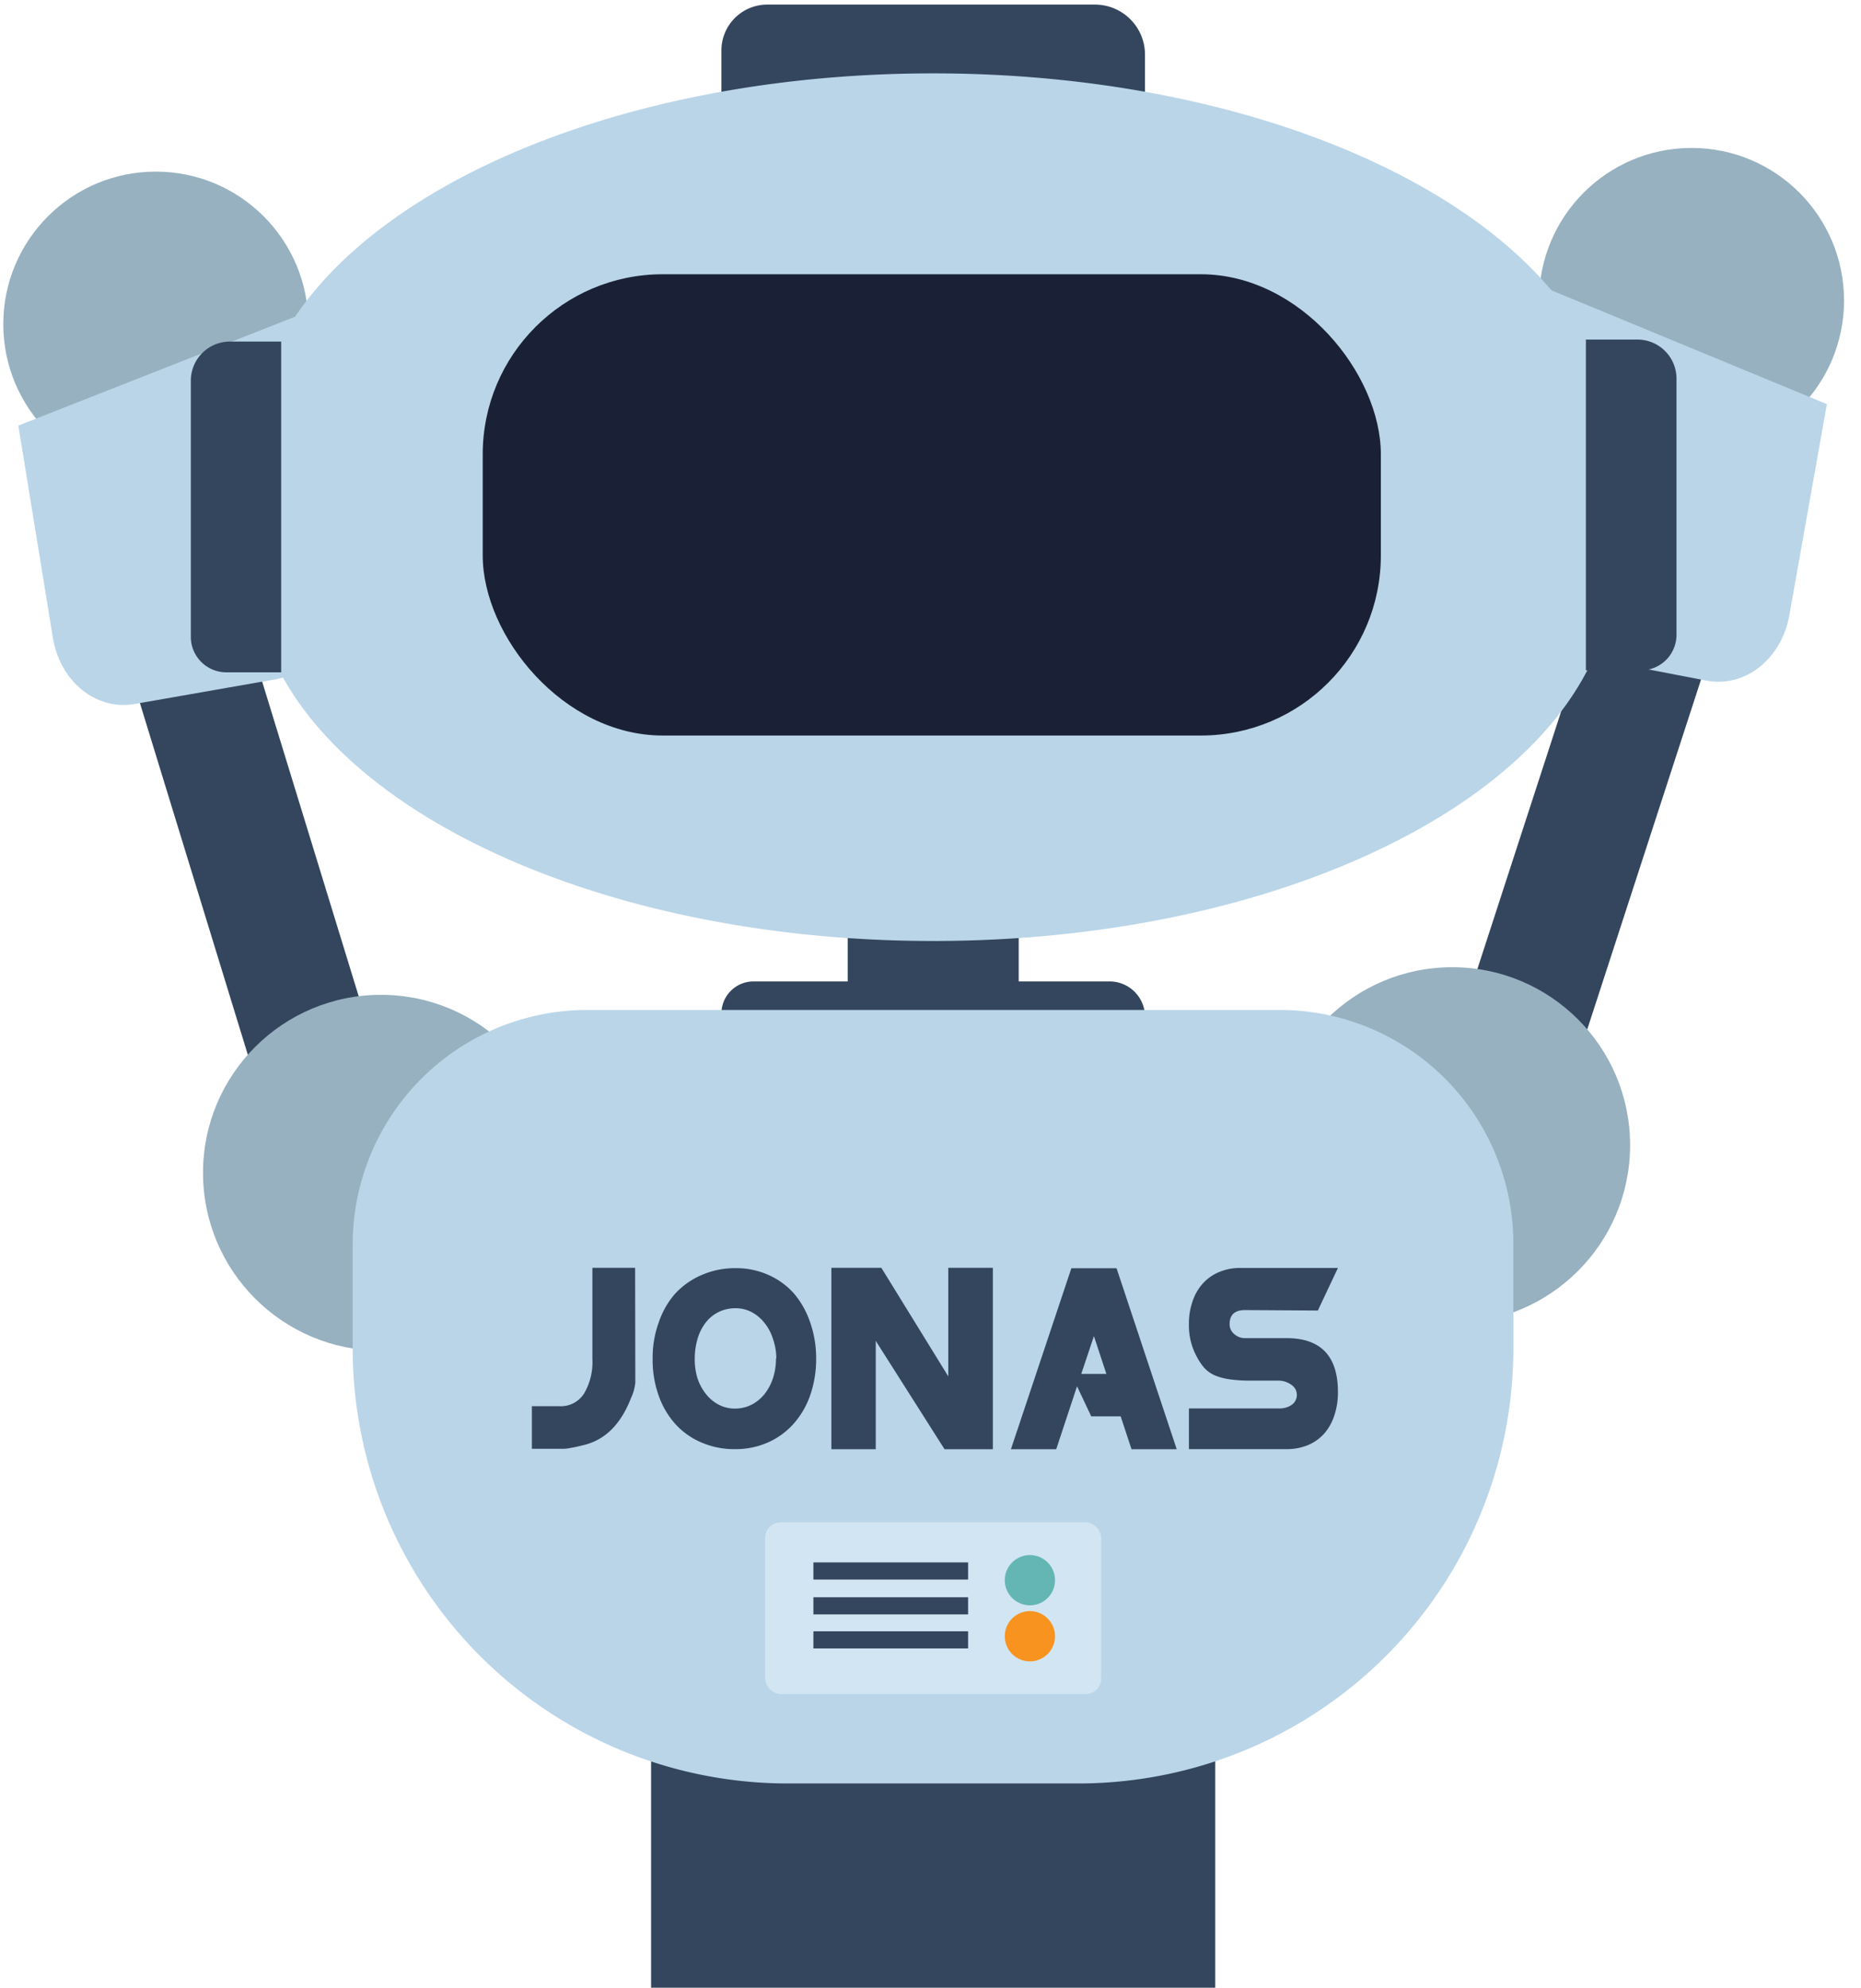
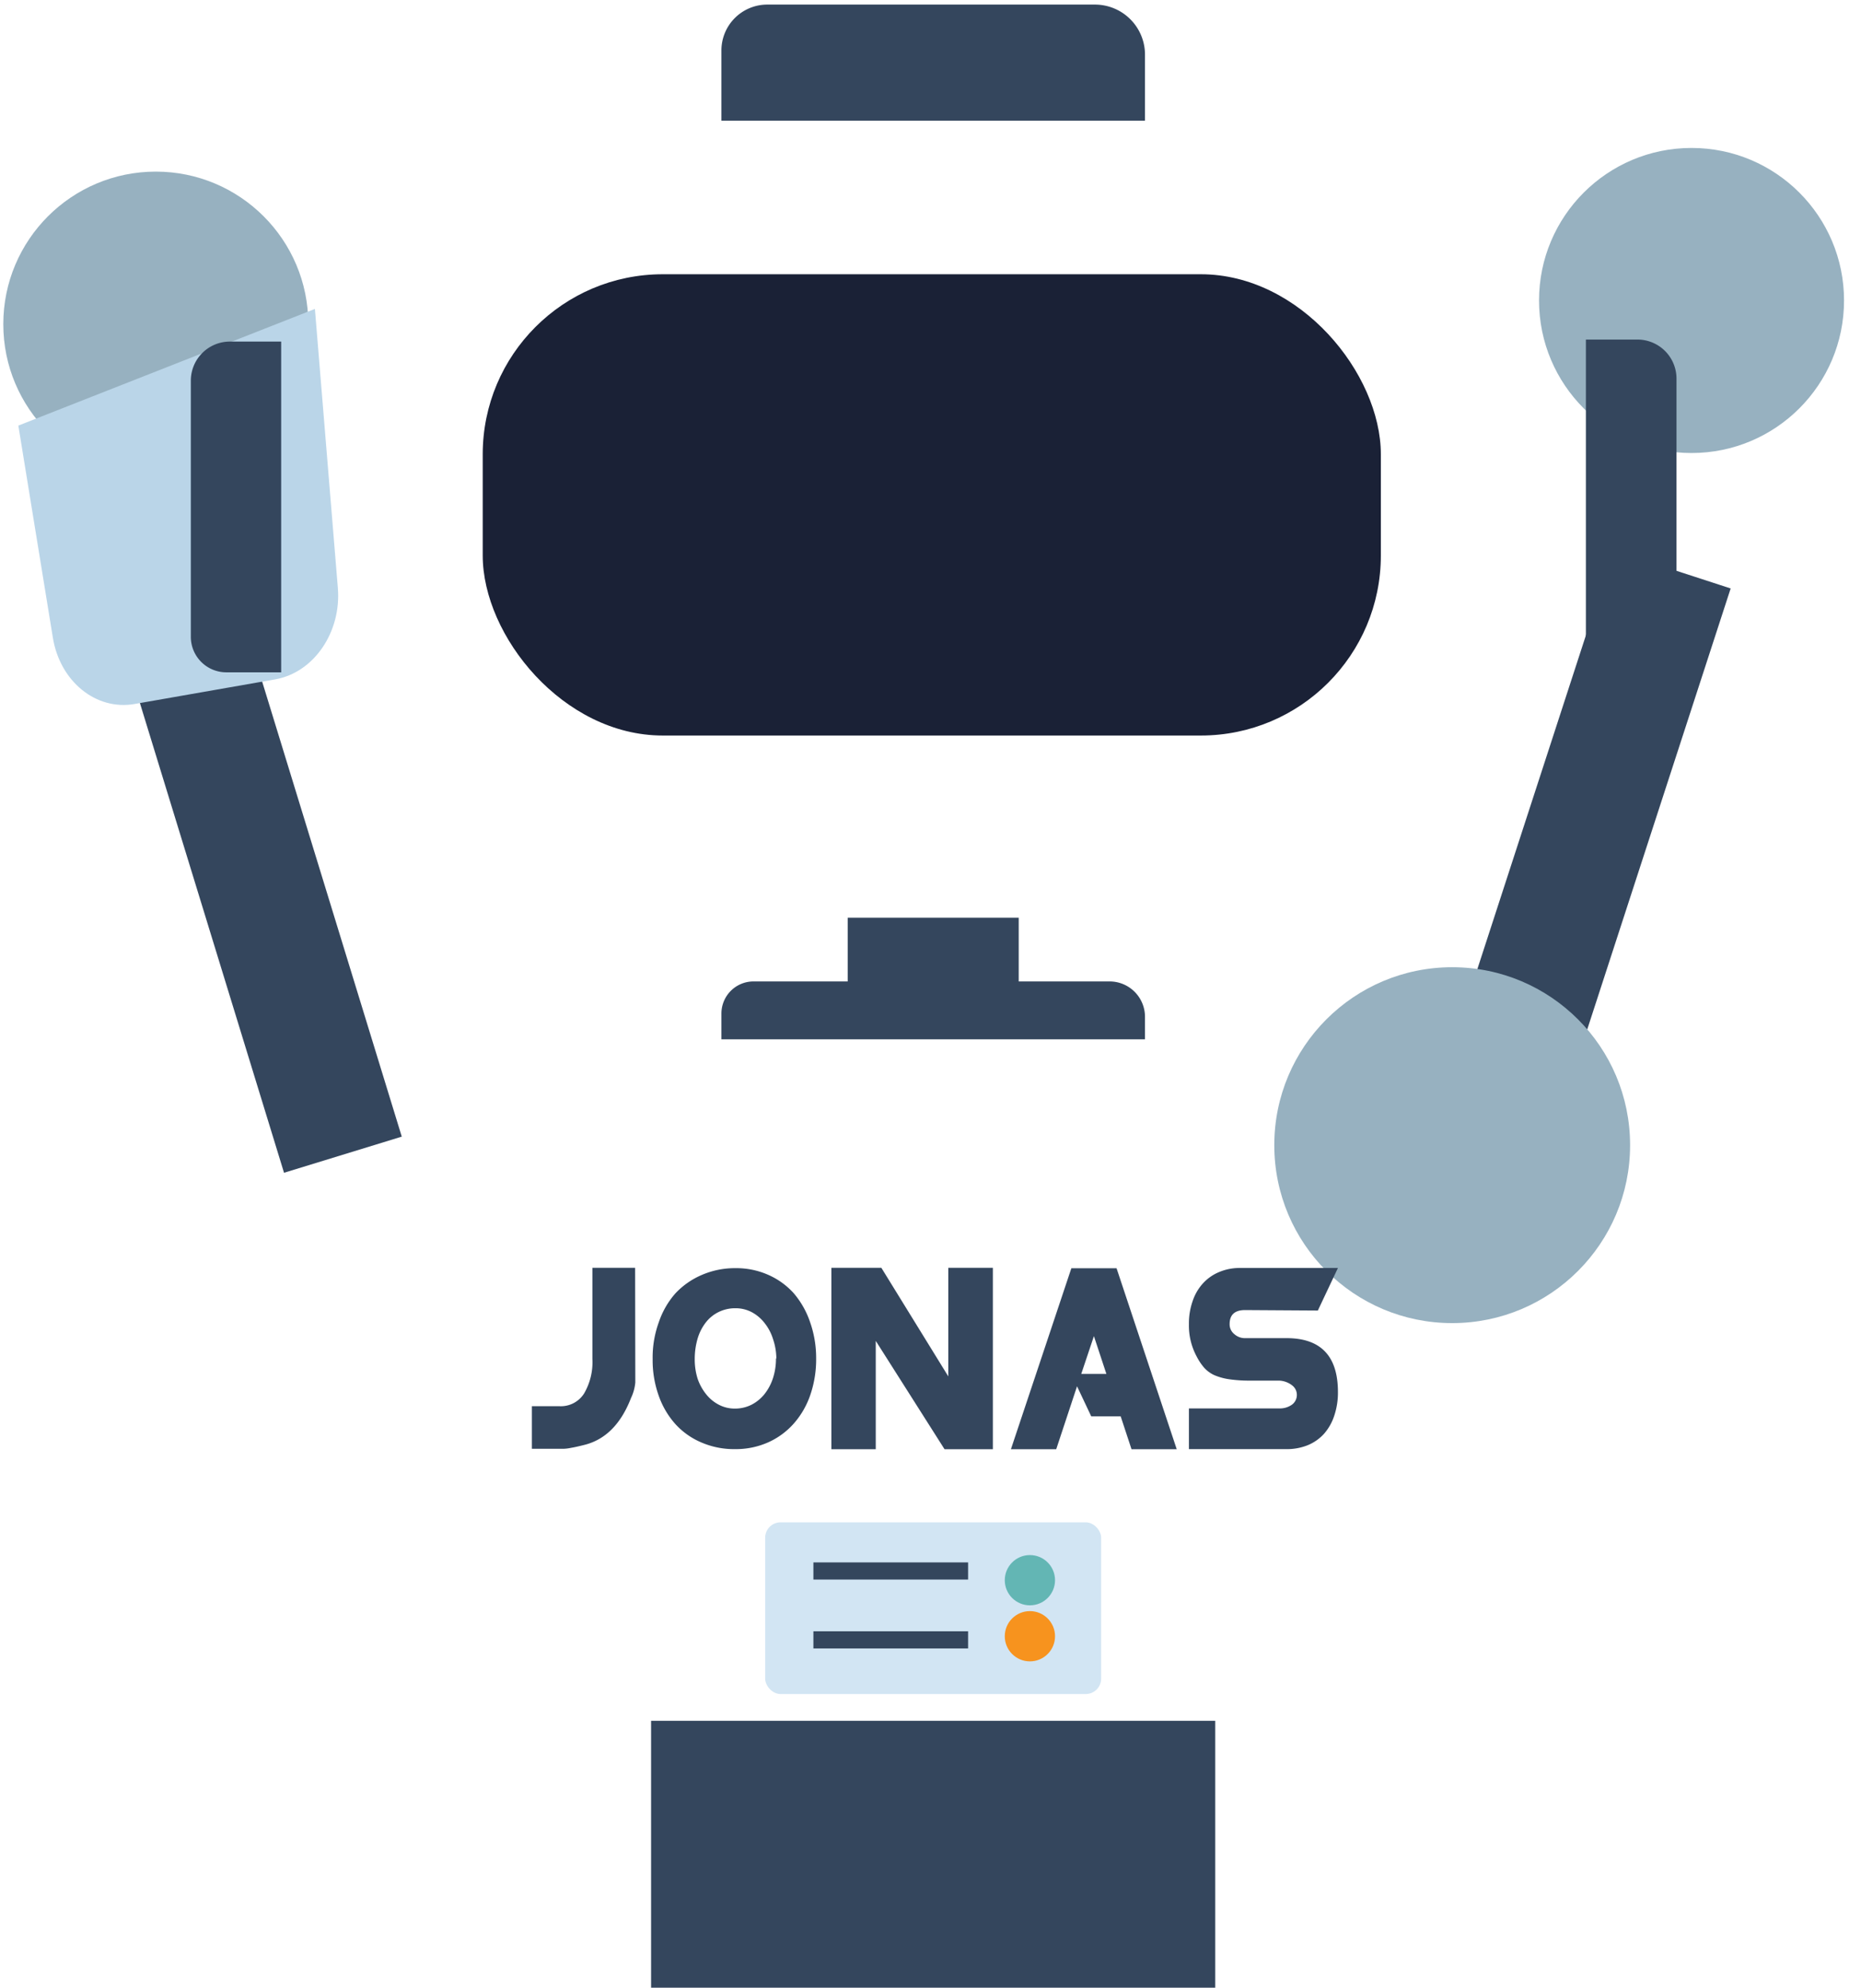
<svg xmlns="http://www.w3.org/2000/svg" viewBox="0 0 202.94 216.71">
  <g id="robots">
    <g>
      <g>
        <rect x="165.73" y="60.5" width="13.43" height="64.02" transform="translate(37.07 -48.8) rotate(18.02)" fill="#34465d" />
        <circle cx="158.36" cy="124.85" r="19.4" fill="#97b1c0" />
        <circle cx="184.46" cy="32.76" r="16.63" fill="#97b1c0" />
-         <path d="M195.12,67.1c-.86,4.78-4.84,7.9-9.05,7.1L170.8,71.26c-4.22-.81-7.16-5.28-6.68-10.15l3-30.31,32.1,13.26Z" fill="#bad5e8" />
      </g>
      <g>
        <rect x="21.29" y="63.28" width="13.43" height="64.02" transform="translate(82.73 178.17) rotate(162.94)" fill="#34465d" />
-         <circle cx="41.54" cy="127.86" r="19.4" fill="#97b1c0" />
        <circle cx="16.99" cy="35.34" r="16.63" fill="#97b1c0" />
        <path d="M5.76,69.5c.77,4.79,4.71,8,8.93,7.25L30,74.07c4.23-.74,7.25-5.16,6.84-10L34.34,33.68,2,46.4Z" fill="#bad5e8" />
      </g>
      <rect x="92.44" y="100.05" width="18.65" height="7.48" fill="#34465d" />
      <path d="M82.17,107H121a3.86,3.86,0,0,1,3.86,3.86v2.45a0,0,0,0,1,0,0H78.67a0,0,0,0,1,0,0v-2.8A3.5,3.5,0,0,1,82.17,107Z" fill="#34465d" />
      <path d="M83.62.5h35.78A5.46,5.46,0,0,1,124.86,6v7.16a0,0,0,0,1,0,0H78.67a0,0,0,0,1,0,0V5.45A5,5,0,0,1,83.62.5Z" fill="#34465d" />
-       <path d="M176.86,54.21a35.48,35.48,0,0,0-1.25-9.33C172.18,24.17,140.44,8,101.76,8S31.35,24.18,27.92,44.88a35.48,35.48,0,0,0-1.25,9.33h0c0,.35,0,.71,0,1.06s0,.71,0,1.07h0a35.41,35.41,0,0,0,1.25,9.32c3.43,20.71,35.16,36.93,73.84,36.93s70.42-16.22,73.85-36.93a35.41,35.41,0,0,0,1.25-9.32h0c0-.36,0-.71,0-1.07s0-.71,0-1.06Z" fill="#bad5e8" />
      <path d="M11.57,50.35H39.5a4.26,4.26,0,0,1,4.26,4.26V60.2a0,0,0,0,1,0,0H7.7a0,0,0,0,1,0,0v-6A3.87,3.87,0,0,1,11.57,50.35Z" transform="translate(-29.54 81) rotate(-90)" fill="#34465d" />
      <path d="M159.83,50.12h36.06a0,0,0,0,1,0,0v5.59A4.26,4.26,0,0,1,191.63,60H163.7a3.87,3.87,0,0,1-3.87-3.87v-6A0,0,0,0,1,159.83,50.12Z" transform="translate(122.82 232.91) rotate(-90)" fill="#34465d" />
      <rect x="71" y="187.61" width="61.52" height="29.1" fill="#34465d" />
-       <path d="M64,110.11h75.54a25.49,25.49,0,0,1,25.49,25.49V147a47.44,47.44,0,0,1-47.44,47.44H85.9A47.44,47.44,0,0,1,38.46,147V135.69A25.58,25.58,0,0,1,64,110.11Z" fill="#bad5e8" />
      <g>
        <path d="M69.28,150.72a5,5,0,0,1-.47,1.7c-1.11,2.87-2.84,4.58-5.17,5.13-.56.14-1,.24-1.37.3a4.5,4.5,0,0,1-.75.1H58v-4.64h3a3,3,0,0,0,2.69-1.38,6.76,6.76,0,0,0,.91-3.77v-9.94h4.66Z" fill="#34465d" />
        <path d="M89,148.06a12,12,0,0,1-.63,4,9.2,9.2,0,0,1-1.8,3.13,8.18,8.18,0,0,1-2.8,2.06,8.68,8.68,0,0,1-3.62.74,9,9,0,0,1-3.65-.72,8.1,8.1,0,0,1-2.84-2,9.17,9.17,0,0,1-1.83-3.11,11.52,11.52,0,0,1-.66-4,11.27,11.27,0,0,1,.67-4A9.19,9.19,0,0,1,73.66,141a8.56,8.56,0,0,1,2.87-2,9.09,9.09,0,0,1,3.68-.74,8.6,8.6,0,0,1,3.59.74A8.13,8.13,0,0,1,86.56,141a9.54,9.54,0,0,1,1.77,3.12A11.8,11.8,0,0,1,89,148.06Zm-4.34.05A6.69,6.69,0,0,0,84.3,146a5.33,5.33,0,0,0-.91-1.74A4.4,4.4,0,0,0,82,143.07a3.75,3.75,0,0,0-1.8-.44,4.1,4.1,0,0,0-1.83.41,4,4,0,0,0-1.41,1.15,5.3,5.3,0,0,0-.89,1.76,7.91,7.91,0,0,0-.31,2.23,7,7,0,0,0,.32,2.15A5.56,5.56,0,0,0,77,152a4.26,4.26,0,0,0,1.39,1.15,3.72,3.72,0,0,0,1.76.42,4,4,0,0,0,1.82-.43A4.39,4.39,0,0,0,83.36,152a5.58,5.58,0,0,0,.93-1.74A6.88,6.88,0,0,0,84.62,148.11Z" fill="#34465d" />
        <path d="M108.27,158H103l-7.5-11.81V158H90.66V138.22h5.45l7.3,11.84V138.22h4.86Z" fill="#34465d" />
        <path d="M128.32,158h-4.93l-1.18-3.58H119l-1.55-3.28L115.18,158h-4.94l6.59-19.73h4.93Zm-7.67-8.21-1.36-4.12-1.38,4.12Z" fill="#34465d" />
        <path d="M145.9,151.76a7.85,7.85,0,0,1-.39,2.55,5.62,5.62,0,0,1-1.12,2,4.91,4.91,0,0,1-1.78,1.25,6.07,6.07,0,0,1-2.35.43H129.65v-4.44h9.84a2.26,2.26,0,0,0,1.4-.41,1.31,1.31,0,0,0,.53-1.09,1.29,1.29,0,0,0-.5-1,2.46,2.46,0,0,0-1.43-.53l-.44,0h-2.69a15.24,15.24,0,0,1-2.33-.15,6.52,6.52,0,0,1-1.62-.45,3.42,3.42,0,0,1-1.11-.82,6.15,6.15,0,0,1-.81-1.22,7.11,7.11,0,0,1-.84-3.52,7.31,7.31,0,0,1,.4-2.49,5.38,5.38,0,0,1,1.12-1.94,4.93,4.93,0,0,1,1.76-1.24,5.72,5.72,0,0,1,2.3-.45H145.9l-2.19,4.64-7.94-.05q-1.68,0-1.68,1.53a1.36,1.36,0,0,0,.51,1.09,1.72,1.72,0,0,0,1.17.44h4.49Q145.9,145.87,145.9,151.76Z" fill="#34465d" />
      </g>
      <rect x="83.44" y="165.97" width="36.64" height="18.72" rx="1.68" fill="#d2e5f3" />
      <circle cx="112.31" cy="172.28" r="2.74" fill="#63b6b4" />
      <circle cx="112.31" cy="178.39" r="2.74" fill="#f7931e" />
      <rect x="88.7" y="170.34" width="16.87" height="1.87" fill="#34465d" />
-       <rect x="88.7" y="174.14" width="16.87" height="1.87" fill="#34465d" />
      <rect x="88.7" y="177.85" width="16.87" height="1.87" fill="#34465d" />
      <rect id="eye_display" x="52.64" y="29.9" width="97.94" height="50.29" rx="19.63" fill="#1a2136" />
    </g>
  </g>
</svg>